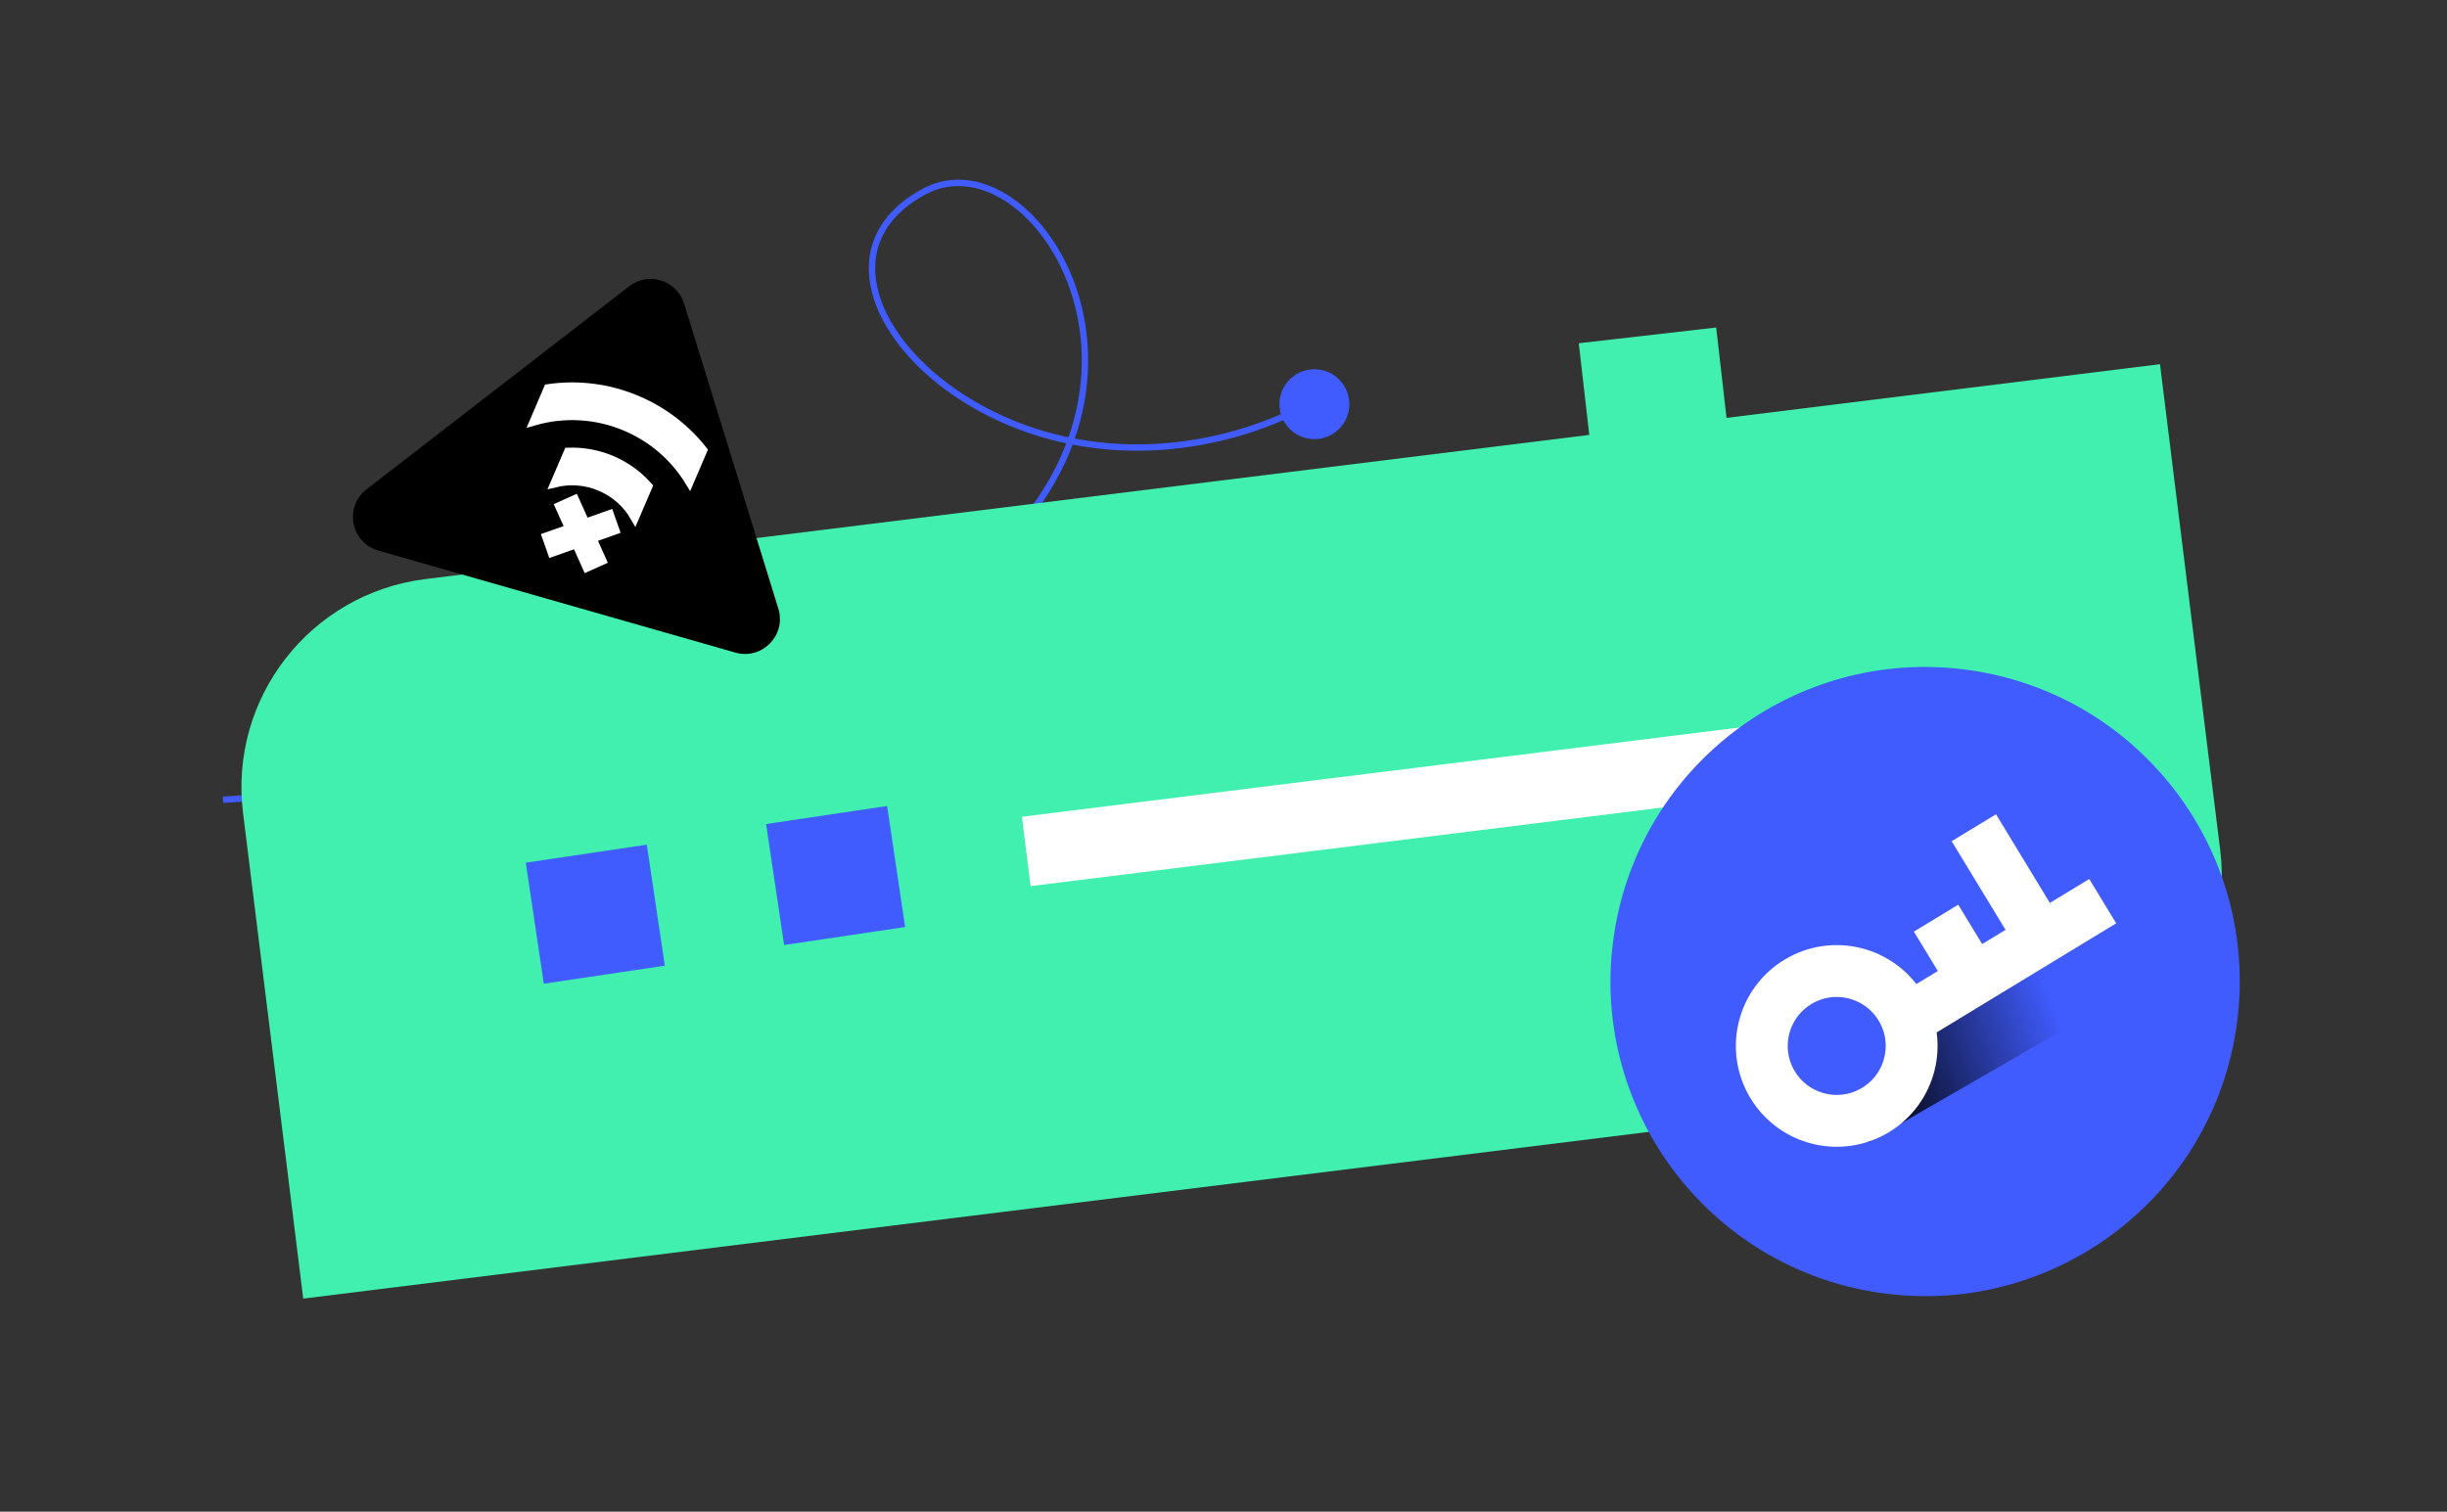
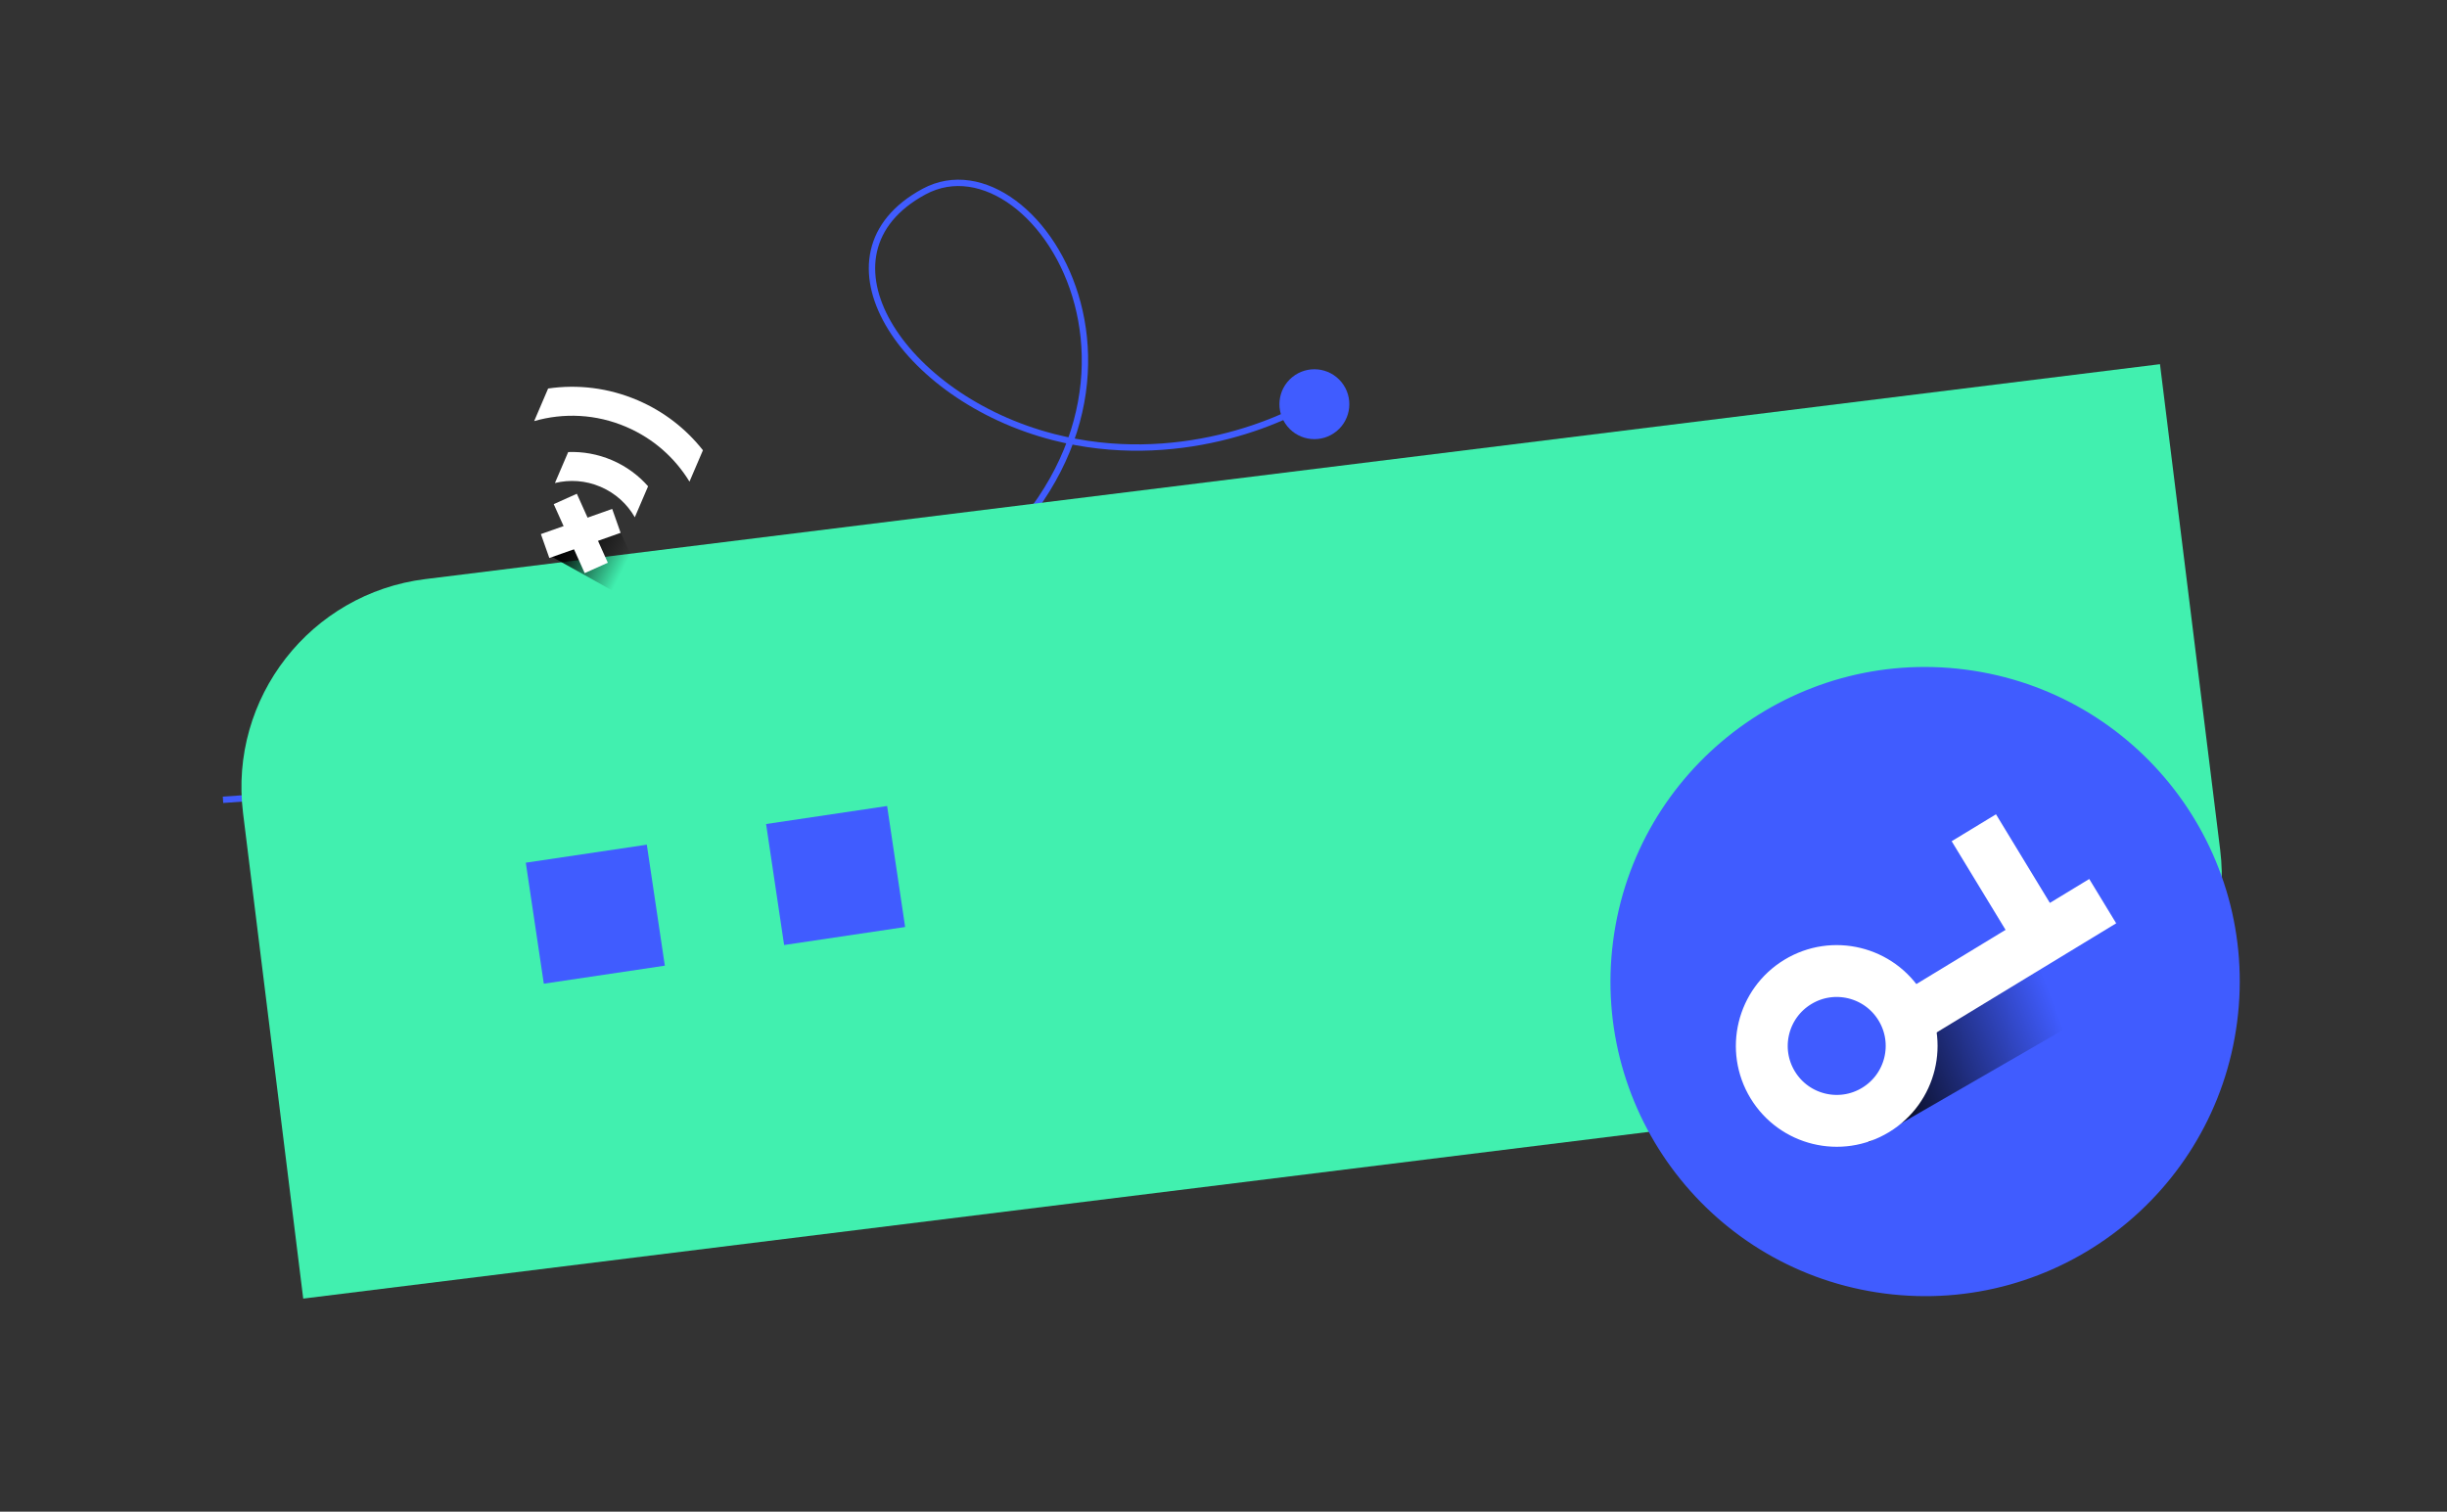
<svg xmlns="http://www.w3.org/2000/svg" width="280" height="173" viewBox="0 0 280 173" fill="none">
  <rect x="0" y="0" width="280" height="173" fill="#333333" stroke="none" />
  <g clip-path="url(#clip0_54130_16871)">
    <g clip-path="url(#clip1_54130_16871)">
      <circle cx="4" cy="4" r="4" transform="matrix(-0.773 0.634 0.634 0.773 150.955 40.631)" fill="#405CFF" />
      <path d="M151.379 45.206C146.911 48.303 134.492 53.603 120.561 50.024C103.147 45.551 92.453 29.116 105.723 21.934C118.993 14.752 138.987 47.608 106.797 68.891C86.671 82.197 53.52 89.721 25.518 91.533" stroke="#405CFF" stroke-width="0.728" />
      <path d="M27.81 93.042C26.18 79.888 35.522 67.903 48.676 66.273L247.158 41.678L254.045 97.253C255.675 110.407 246.333 122.392 233.178 124.022L34.697 148.617L27.81 93.042Z" fill="#41F0AF" />
-       <path d="M72.005 32.758L41.945 56C39.351 58.006 40.14 62.109 43.293 63.01L84.142 74.684C87.197 75.557 90.001 72.692 89.063 69.657L78.273 34.742C77.449 32.074 74.214 31.05 72.005 32.758Z" fill="black" />
      <path d="M75.224 70.472L70.797 60.412L63.118 63.702L75.224 70.472Z" fill="url(#paint0_linear_54130_16871)" />
      <path d="M68.228 64.996L64.683 57.102" stroke="white" stroke-width="2.901" />
      <path d="M62.374 62.492L70.534 59.612" stroke="white" stroke-width="2.901" />
      <path d="M62.72 44.463C66.081 43.972 69.614 44.372 72.965 45.807C76.001 47.108 78.526 49.104 80.433 51.529L78.895 55.12C77.25 52.424 74.784 50.193 71.659 48.855C68.192 47.369 64.486 47.227 61.123 48.192L62.72 44.463ZM65.016 51.735C66.683 51.67 68.391 51.964 70.027 52.664C71.664 53.366 73.055 54.399 74.158 55.652L72.639 59.197C71.776 57.694 70.438 56.447 68.722 55.712C67.006 54.977 65.18 54.868 63.497 55.279L65.016 51.735Z" fill="white" />
-       <path d="M62.72 44.463C66.081 43.972 69.614 44.372 72.965 45.807C76.001 47.108 78.526 49.104 80.433 51.529L78.895 55.12C77.25 52.424 74.784 50.193 71.659 48.855C68.192 47.369 64.486 47.227 61.123 48.192L62.72 44.463ZM65.016 51.735C66.683 51.67 68.391 51.964 70.027 52.664C71.664 53.366 73.055 54.399 74.158 55.652L72.639 59.197C71.776 57.694 70.438 56.447 68.722 55.712C67.006 54.977 65.18 54.868 63.497 55.279L65.016 51.735Z" stroke="white" />
      <rect x="60.164" y="98.731" width="14" height="14" transform="rotate(-8.472 60.164 98.731)" fill="#405CFF" />
      <rect x="87.661" y="94.305" width="14" height="14" transform="rotate(-8.472 87.661 94.305)" fill="#405CFF" />
-       <path d="M180.651 39.283L196.374 37.48L198.853 59.099L183.131 60.902L180.651 39.283Z" fill="#41F0AF" />
-       <path d="M121.4 96.949L213.65 85.471" stroke="white" stroke-width="8" stroke-linecap="square" />
      <circle cx="220.283" cy="112.334" r="36" transform="rotate(7.387 220.283 112.334)" fill="#405CFF" />
      <path d="M252.625 108.316L238.974 102.06L218.175 116.317L213.815 130.71L252.625 108.316Z" fill="url(#paint1_linear_54130_16871)" />
      <path d="M240.605 103.131L218.771 116.403" stroke="white" stroke-width="5.935" />
-       <path d="M225.817 112.121L221.535 105.078" stroke="white" stroke-width="5.935" />
      <path d="M233.564 107.41L225.857 94.732" stroke="white" stroke-width="5.935" />
      <circle cx="210.168" cy="119.702" r="8.572" transform="rotate(58.706 210.168 119.702)" stroke="white" stroke-width="5.935" />
    </g>
  </g>
  <defs>
    <linearGradient id="paint0_linear_54130_16871" x1="63.582" y1="63.604" x2="70.368" y2="67.007" gradientUnits="userSpaceOnUse">
      <stop />
      <stop offset="1" stop-opacity="0" />
    </linearGradient>
    <linearGradient id="paint1_linear_54130_16871" x1="213.716" y1="127.433" x2="236.549" y2="118.728" gradientUnits="userSpaceOnUse">
      <stop />
      <stop offset="1" stop-opacity="0" />
    </linearGradient>
    <clipPath id="clip0_54130_16871">
      <rect width="280" height="173" fill="white" />
    </clipPath>
    <clipPath id="clip1_54130_16871">
      <rect width="234" height="207" fill="white" transform="translate(37.278 -4.184) rotate(7.387)" />
    </clipPath>
  </defs>
</svg>